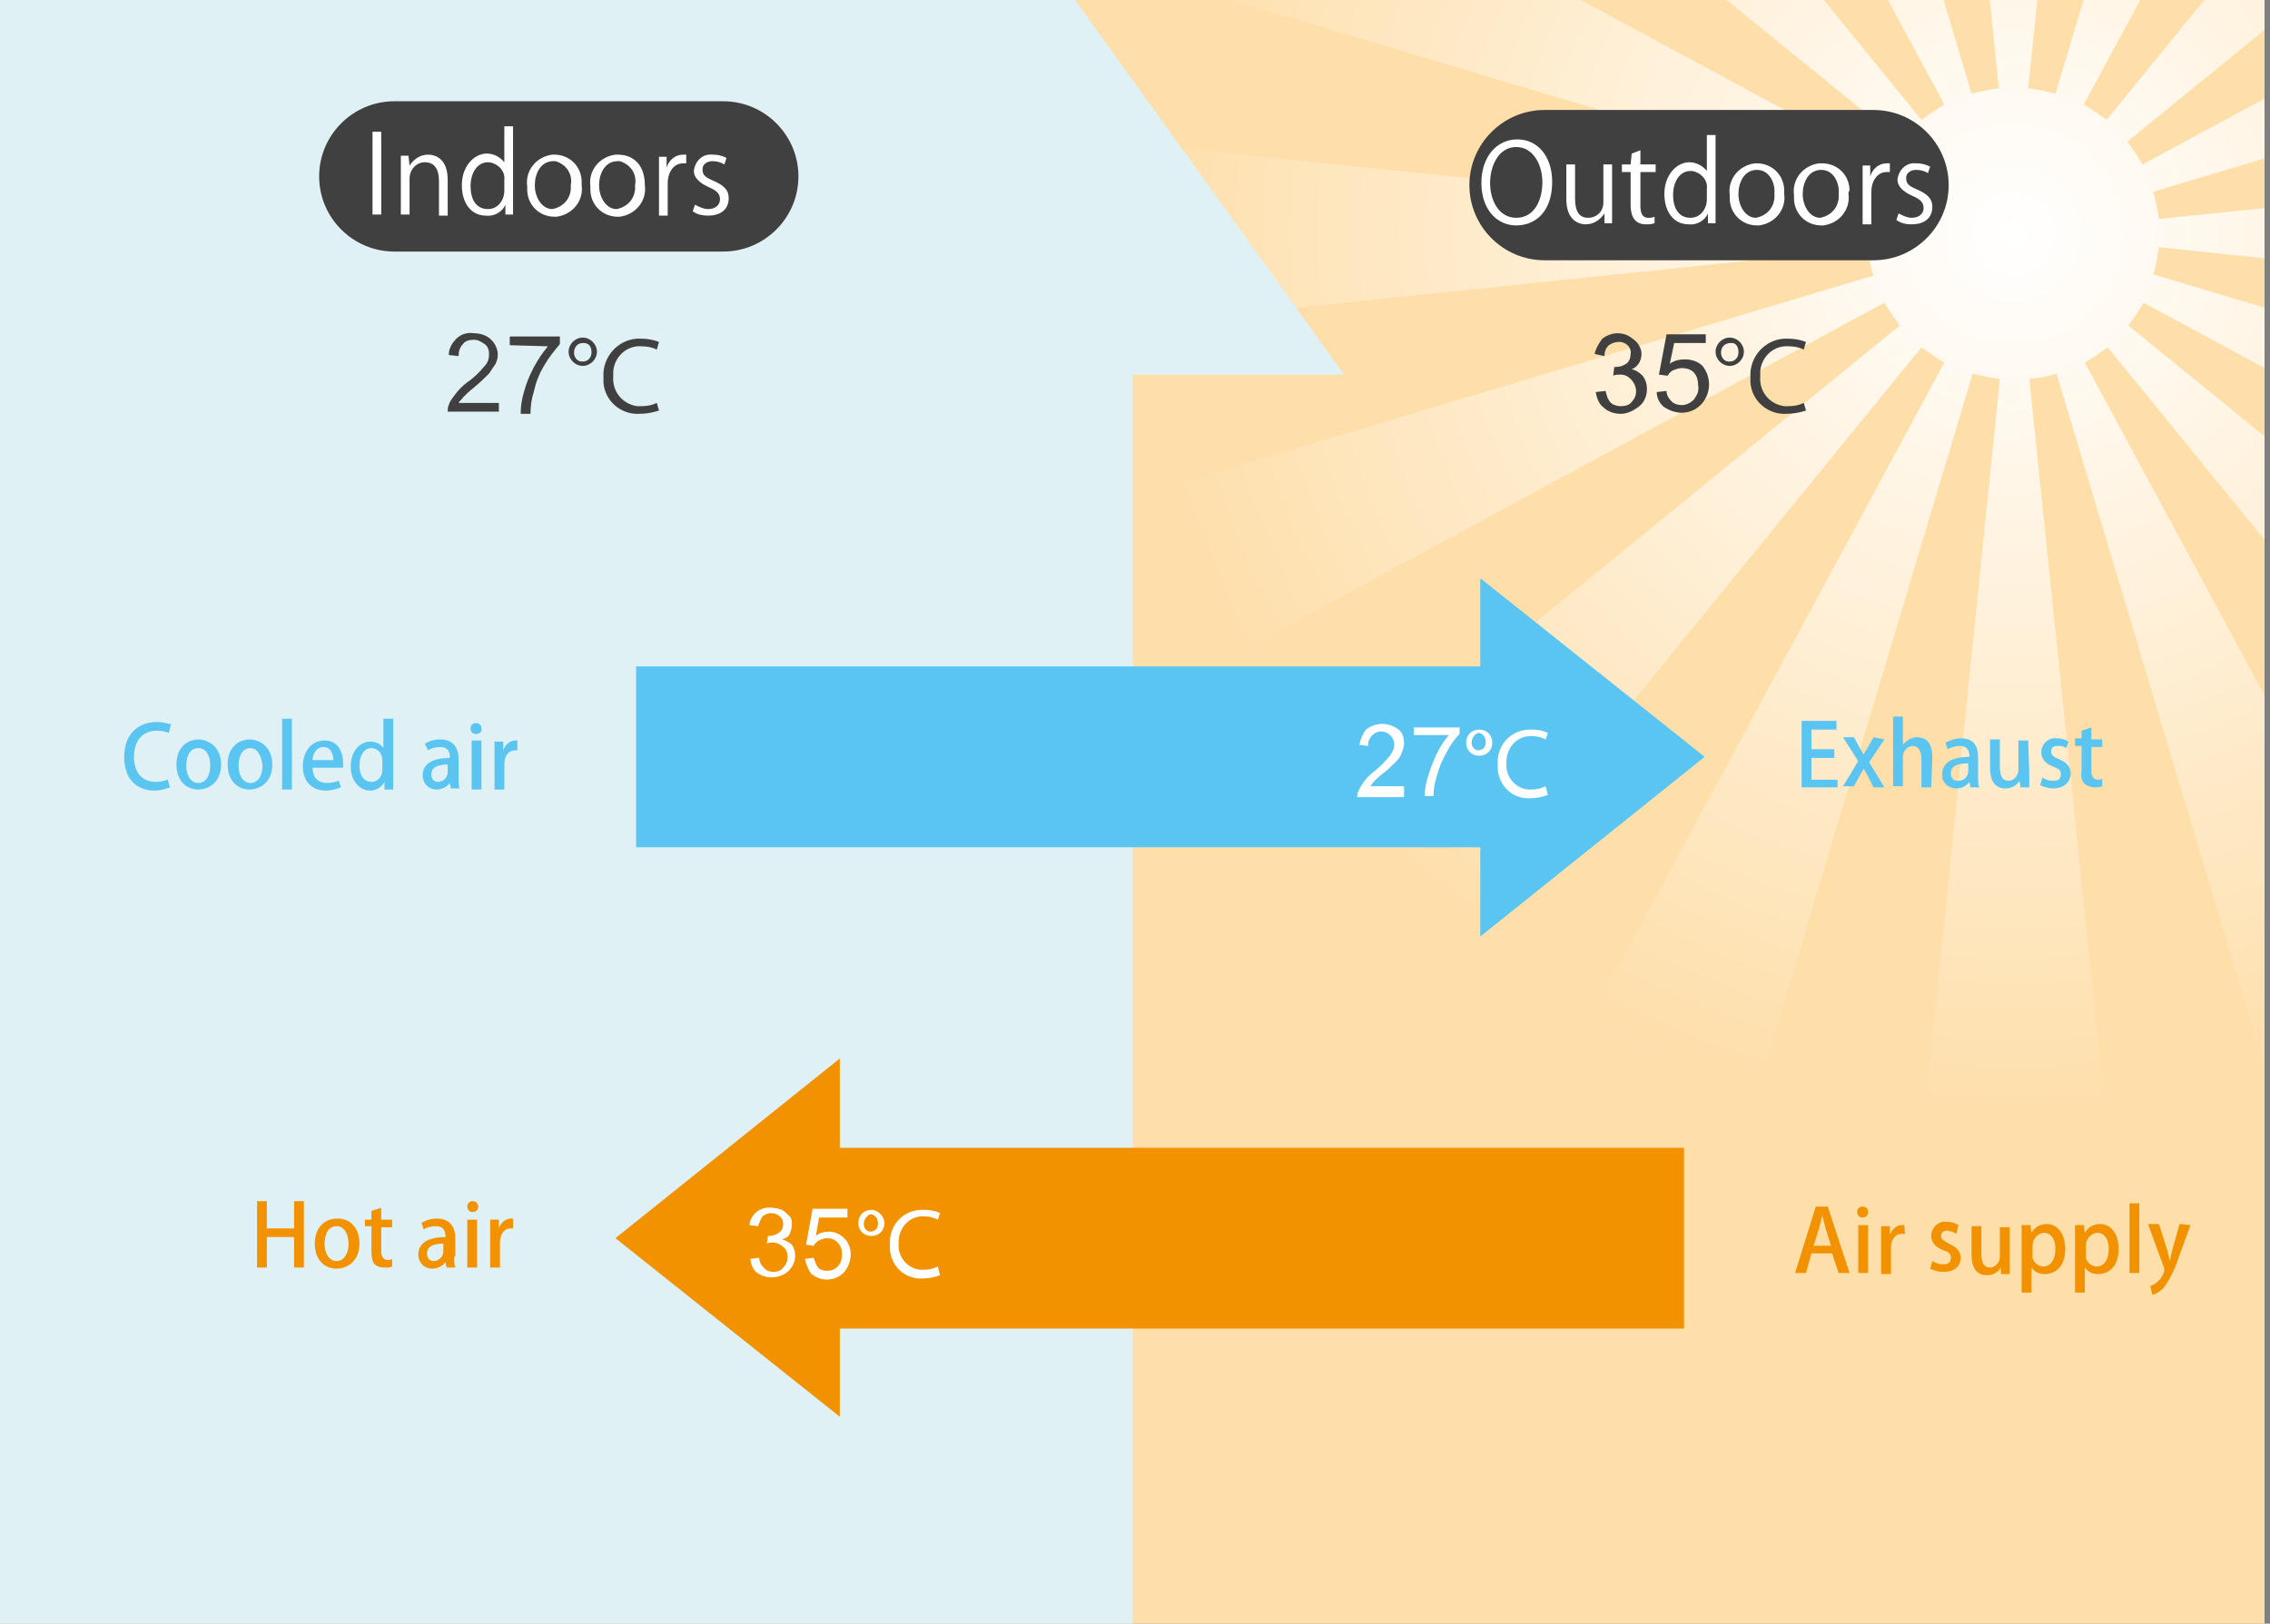
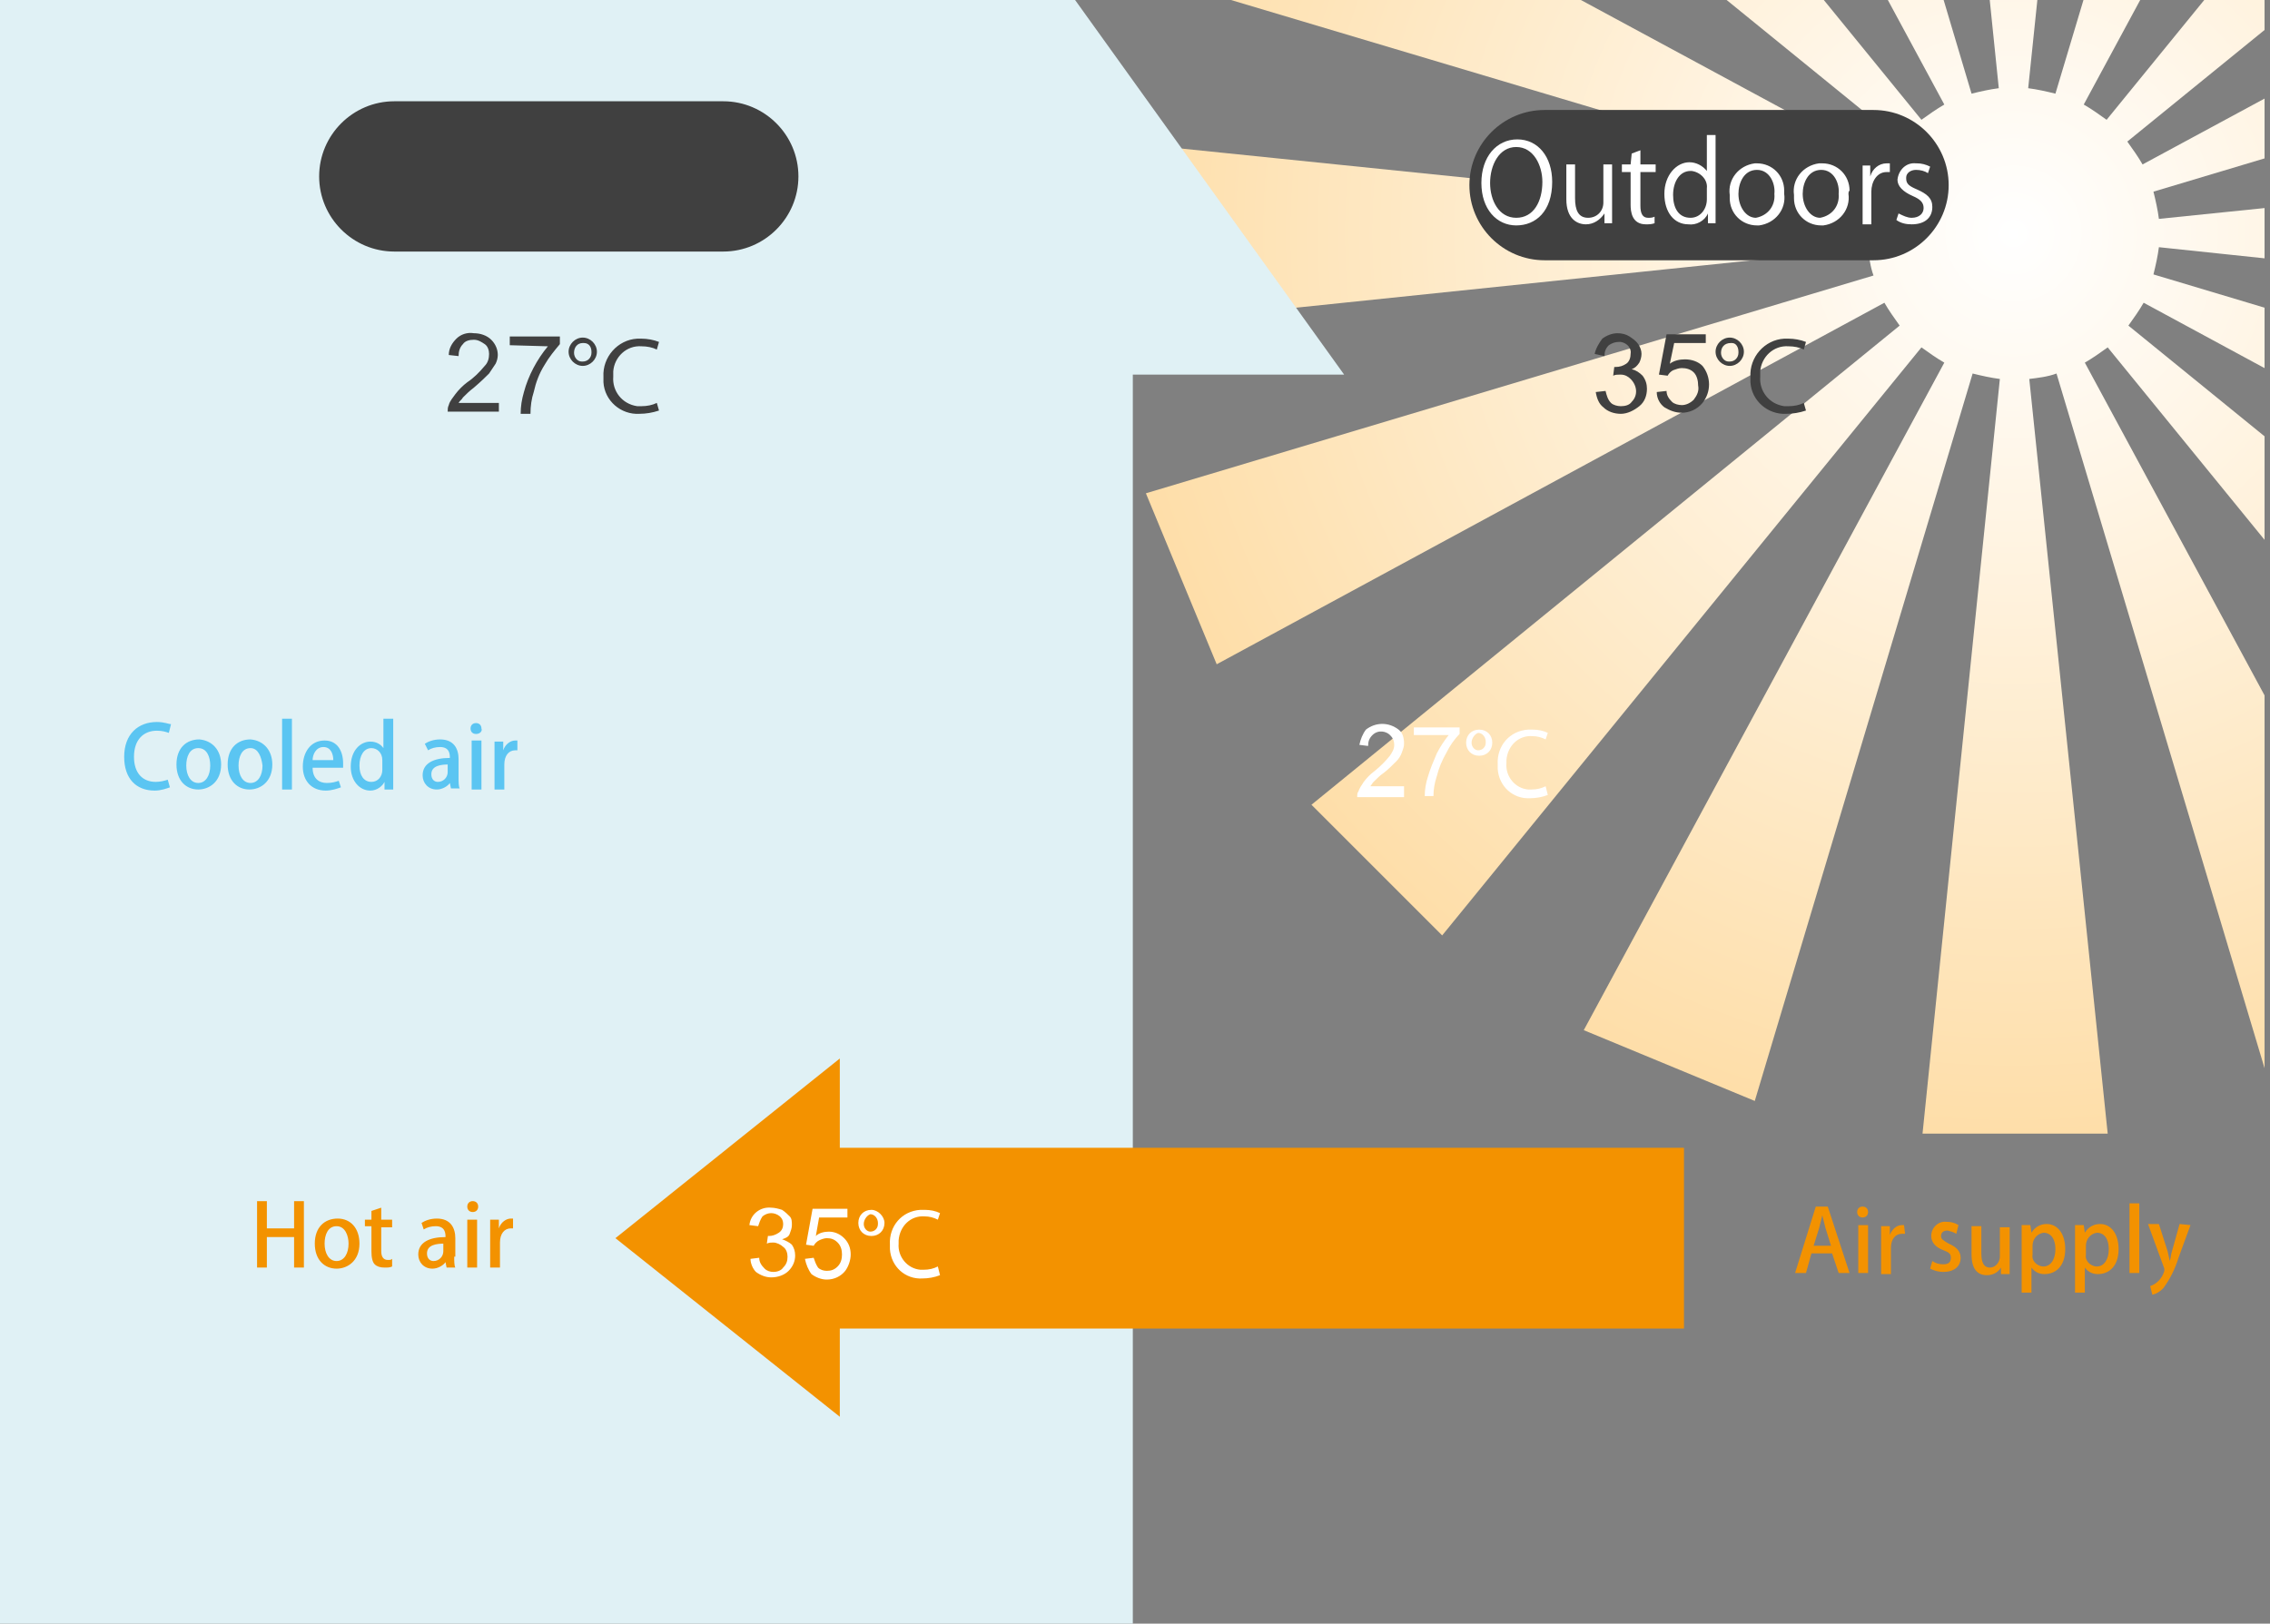
<svg xmlns="http://www.w3.org/2000/svg" xmlns:xlink="http://www.w3.org/1999/xlink" version="1.1" id="Ebene_1" x="0" y="0" viewBox="0 0 208.4 149.1" xml:space="preserve">
  <rect x="0" y="0" width="208.4" height="149.1" fill="#808080" stroke="none" />
  <style>.st4{fill:#404040}.st5{fill:#fff}.st6{fill:#f39200}.st7{fill:#5bc5f2}.st8{fill:none}</style>
  <g id="下地">
-     <path d="M0 0h207.9v149.1H0V0z" fill="#fedea9" />
    <defs>
      <path id="SVGID_1_" d="M0 0h207.9v149.1H0z" />
    </defs>
    <clipPath id="SVGID_2_">
      <use xlink:href="#SVGID_1_" overflow="visible" />
    </clipPath>
    <g clip-path="url(#SVGID_2_)">
      <radialGradient id="SVGID_3_" cx="184.85" cy="3735.87" r="82.65" gradientTransform="translate(0 -3714.42)" gradientUnits="userSpaceOnUse">
        <stop offset="0" stop-color="#fff" />
        <stop offset="1" stop-color="#fedea9" />
      </radialGradient>
      <path d="M267.5 30V13l-69.3 7.1c-.1-.8-.3-1.7-.5-2.5l66.8-20L258-18l-61.3 33.1c-.4-.7-.9-1.4-1.4-2.1l54.1-44-12-12-44 54c-.7-.5-1.4-1-2.1-1.4l33.1-61.3-15.7-6.5-20 66.8c-.8-.2-1.7-.4-2.5-.5l7.2-69.3h-17l7.1 69.3c-.8.1-1.7.3-2.5.5l-19.9-66.8-15.7 6.5 33.1 61.3c-.7.4-1.4.9-2.1 1.4l-44-54-12 12 54.1 44c-.5.7-1 1.4-1.4 2.1L111.8-18l-6.5 15.7L172 17.6c-.2.8-.4 1.7-.5 2.5L102.2 13v17l69.3-7.2c.1.8.2 1.7.5 2.5l-66.8 20 6.5 15.7L173 27.8c.4.7.9 1.4 1.4 2.1l-54 44 12 12 44-54c.7.5 1.4 1 2.1 1.4l-33.1 61.3 15.7 6.5 20-66.8c.8.2 1.7.4 2.5.5l-7.1 69.3h17l-7.2-69.3c.8-.1 1.7-.2 2.5-.5l20 66.8 15.7-6.5-33.1-61.3c.7-.4 1.4-.9 2.1-1.4l44 54 12-12-54.1-44c.5-.7 1-1.4 1.4-2.1L258 60.9l6.5-15.7-66.8-20c.2-.8.4-1.7.5-2.5l69.3 7.3z" fill="url(#SVGID_3_)" />
    </g>
    <path d="M98.7 0l24.7 34.4H104v114.7H0V0h98.7z" fill="#e0f1f5" />
    <path class="st4" d="M36.2 9.3h30.2c3.8 0 6.9 3.1 6.9 6.9s-3.1 6.9-6.9 6.9H36.2c-3.8 0-6.9-3.1-6.9-6.9s3.1-6.9 6.9-6.9z" />
-     <path class="st5" d="M34.2 12.1h.8v7.6h-.8v-7.6zm6.9 7.7h-.8v-3.2c0-.9-.3-1.7-1.3-1.7-.8 0-1.4.7-1.4 1.5v3.3h-.8v-5.4h.7l.1.9c.4-.6 1-1 1.7-1s1.8.4 1.8 2.3v3.3zm6-1.4v1.3h-.7v-.9c-.3.7-1.1 1.1-1.8 1-1.3 0-2.2-1.1-2.2-2.8s1.1-2.9 2.3-2.9c.6 0 1.2.3 1.6.8v-3.3h.8v6.8zm-.8-1.9c.1-.8-.6-1.5-1.4-1.6h-.1c-1 0-1.6 1-1.6 2.2s.5 2.1 1.6 2.1c.9 0 1.5-.8 1.5-1.7v-1zm7.1.5c.2 1.4-.8 2.7-2.3 2.9h-.2c-1.4 0-2.5-1.1-2.5-2.5v-.3c-.2-1.4.8-2.7 2.3-2.9h.2c1.4 0 2.5 1.1 2.5 2.5v.3zm-2.6-2.2c-1.2 0-1.7 1.2-1.7 2.2 0 1.2.7 2.2 1.6 2.2 1.1-.2 1.8-1.1 1.7-2.2.2-1-.4-1.9-1.4-2.2h-.2zm8.4 2.2c.2 1.4-.8 2.7-2.3 2.9h-.2c-1.4 0-2.5-1.1-2.5-2.5v-.3c-.2-1.4.8-2.7 2.3-2.9h.2c1.6 0 2.5 1.1 2.5 2.8zm-2.5-2.2C55.5 14.8 55 16 55 17c0 1.2.7 2.2 1.6 2.2 1.1-.2 1.8-1.1 1.7-2.2.2-1-.4-1.9-1.4-2.2h-.2zm6.3.2h-.3c-.9 0-1.4.9-1.4 1.8v3h-.8v-5.4h.7v1c.2-.7.8-1.2 1.5-1.2h.3v.8zm3.5.1c-.3-.2-.7-.3-1.1-.3-.5 0-.9.3-.9.7v.1c0 .5.3.7 1 1 .9.4 1.4.8 1.4 1.6 0 1-.7 1.6-1.9 1.6-.5 0-1-.1-1.4-.4l.2-.6c.4.2.8.4 1.2.4.7 0 1.1-.4 1.1-.9s-.3-.8-1-1.1c-.9-.4-1.4-.9-1.4-1.5.1-.9.8-1.6 1.7-1.5h.1c.4 0 .8.1 1.2.3l-.2.6z" />
    <path class="st6" d="M154.6 105.4H77.1v-8.2l-20.6 16.5 20.6 16.4V122h77.5v-16.6z" />
-     <path class="st7" d="M58.4 77.8h77.5V86l20.6-16.5-20.6-16.4v8.1H58.4v16.6z" />
    <path class="st4" d="M45.8 37v.8h-4.7c0-.2 0-.4.1-.6.1-.4.4-.7.6-1 .3-.4.7-.8 1.1-1.1.6-.4 1.1-.9 1.6-1.5.3-.3.4-.7.4-1.1 0-.3-.1-.7-.4-.9-.3-.2-.6-.4-1-.4s-.8.1-1 .4c-.3.3-.4.7-.4 1.1l-.9-.1c0-.6.3-1.1.7-1.5s1-.6 1.6-.5c.6 0 1.2.2 1.6.6.4.4.6.9.6 1.4 0 .3-.1.6-.2.8l-.6.9c-.3.3-.7.7-1.4 1.3-.4.3-.7.6-1 .9-.1.2-.3.3-.4.5h3.7zm1-5.3v-.8h4.6v.7c-.5.6-1 1.2-1.4 1.9-.5.8-.8 1.6-1 2.5-.2.6-.3 1.3-.3 2h-.9c0-.7.1-1.3.3-2 .4-1.5 1.2-3 2.2-4.2l-3.5-.1zM54.8 32.3c0 .7-.6 1.3-1.3 1.3s-1.3-.6-1.3-1.3.6-1.3 1.3-1.3c.7 0 1.3.6 1.3 1.3zm-2.1.1c0 .4.3.8.7.8h.1c.5 0 .8-.4.8-.8v-.1c0-.4-.2-.8-.7-.8h-.1c-.5 0-.8.4-.8.9zm7.8 5.3c-.6.2-1.2.3-1.8.3-1.7.1-3.2-1.2-3.3-2.9v-.5c-.1-1.8 1.3-3.4 3.1-3.5h.4c.5 0 1.1.1 1.6.3l-.2.7c-.4-.2-.9-.3-1.4-.3-1.4-.1-2.5 1-2.6 2.3v.5c-.1 1.3.8 2.5 2.2 2.7h.4c.5 0 1-.1 1.4-.3l.2.7zM146.5 36l.9-.1c.1.4.2.8.5 1.1.2.2.6.3.9.3.4 0 .8-.1 1-.4.6-.6.5-1.5-.1-2.1-.2-.2-.5-.4-.9-.4h-.1c-.2 0-.4 0-.6.1l.1-.8h.1c.4 0 .7-.1 1-.3s.4-.6.4-.9c.1-.5-.3-1-.9-1.1h-.2c-.3 0-.6.1-.9.3-.3.3-.4.6-.4 1l-.9-.2c.1-.5.4-1 .7-1.4.4-.3.9-.5 1.4-.5.4 0 .8.1 1.1.3.3.2.6.4.8.7.2.3.3.6.3.9s-.1.6-.2.8c-.2.3-.4.5-.7.6.4.1.7.3 1 .6.3.4.4.8.4 1.2 0 .6-.2 1.2-.7 1.6-.5.4-1.1.7-1.7.7-.6 0-1.2-.2-1.6-.6-.4-.3-.6-.8-.7-1.4zm5.6 0l.9-.1c0 .4.2.7.5 1 .2.2.6.3.9.3.4 0 .8-.2 1.1-.5.3-.4.5-.8.4-1.3 0-.4-.1-.9-.4-1.2-.3-.3-.7-.4-1.1-.4-.3 0-.5.1-.8.2-.2.1-.4.3-.5.5l-.8-.1.7-3.7h3.6v.8h-2.9l-.4 1.9c.4-.3.9-.4 1.4-.4.6 0 1.2.2 1.6.6.4.5.6 1.1.6 1.7 0 .6-.2 1.2-.6 1.7-.5.6-1.2.9-1.9.9-.6 0-1.1-.2-1.6-.5-.4-.3-.7-.8-.7-1.4zM160.1 32.3c0 .7-.6 1.3-1.3 1.3s-1.3-.6-1.3-1.3.6-1.3 1.3-1.3 1.3.6 1.3 1.3zm-2.1.1c0 .4.3.8.7.8h.1c.5 0 .8-.4.8-.8v-.1c0-.4-.2-.8-.6-.8h-.1c-.6 0-.9.4-.9.9zm7.8 5.3c-.6.2-1.2.3-1.8.3-1.7.1-3.2-1.2-3.3-2.9v-.5c-.1-1.8 1.3-3.4 3.1-3.5h.4c.5 0 1.1.1 1.6.3l-.2.7c-.4-.2-.9-.3-1.4-.3-1.4-.1-2.5 1-2.6 2.3v.5c-.1 1.3.8 2.5 2.2 2.7h.4c.5 0 1-.1 1.4-.3l.2.7z" />
    <path class="st5" d="M68.9 115.6l.8-.1c0 .4.2.7.5 1 .2.2.5.3.8.3s.7-.1.9-.4c.3-.3.4-.6.4-1 0-.3-.1-.7-.4-.9-.2-.2-.6-.4-.9-.4-.2 0-.4 0-.6.1l.1-.7h.1c.3 0 .6-.1.9-.3.3-.2.4-.5.4-.8s-.1-.5-.3-.7c-.5-.4-1.1-.4-1.6 0-.2.3-.3.6-.4.9l-.8-.1c.1-1 1-1.7 2-1.6.3 0 .7.1 1 .2.3.2.5.4.7.6s.2.5.2.8-.1.5-.2.8-.4.4-.7.5c.3.1.7.3.9.5.2.3.3.6.3 1 0 .5-.2 1-.6 1.4s-1 .6-1.6.6c-.5 0-1-.2-1.4-.5-.3-.3-.5-.8-.5-1.2zm5 0l.8-.1c.1.3.2.6.4.9.2.2.5.3.8.3.4 0 .7-.1 1-.4s.4-.7.4-1.1-.1-.8-.4-1.1c-.3-.3-.6-.4-1-.4-.2 0-.5.1-.7.2s-.4.3-.5.5l-.7-.1.6-3.3h3.2v.8h-2.6l-.3 1.7c.3-.3.8-.4 1.2-.4.5 0 1 .2 1.4.6s.6.9.6 1.5c0 .5-.2 1.1-.5 1.5-.4.5-1 .8-1.7.8-.5 0-1-.2-1.4-.5-.3-.4-.5-.9-.6-1.4zM81.2 112.3c0 .7-.5 1.2-1.2 1.2s-1.2-.5-1.2-1.2.5-1.2 1.2-1.2c.6 0 1.2.6 1.2 1.2zm-1.9.1c0 .4.3.7.6.7.4 0 .7-.3.7-.7v-.1c0-.4-.3-.8-.7-.8-.3.1-.6.5-.6.9zm7 4.7c-.5.2-1.1.3-1.6.3-1.6.1-2.9-1.1-3-2.7v-.4c-.1-1.7 1.1-3.1 2.8-3.2h.4c.5 0 1 .1 1.4.3l-.2.6c-.4-.2-.8-.3-1.2-.3-1.3-.1-2.3.9-2.4 2.2v.3c-.1 1.2.8 2.3 2 2.4h.3c.5 0 .9-.1 1.3-.3l.2.8zM128.9 72.4v.8h-4.3c0-.2 0-.4.1-.5.1-.3.3-.6.5-.9.3-.4.6-.7 1-1 .5-.4 1-.9 1.4-1.4.2-.3.4-.6.4-1 0-.3-.1-.6-.3-.8-.4-.5-1.2-.6-1.7-.1-.3.3-.4.6-.4 1l-.8-.1c.1-.5.3-1 .6-1.4.9-.7 2.1-.7 3 0 .4.3.5.8.5 1.3 0 .3-.1.5-.2.8-.1.3-.3.6-.5.8-.4.4-.8.8-1.2 1.1-.3.2-.6.5-.9.8-.1.1-.2.3-.3.4h3.1v.2zm.9-4.8v-.8h4.2v.6c-.5.5-.9 1.1-1.2 1.7-.4.7-.7 1.4-.9 2.2-.2.6-.3 1.2-.3 1.8h-.8c0-.6.1-1.2.3-1.8.2-.7.5-1.4.8-2.1.3-.6.7-1.2 1.1-1.7h-3.2v.1zM137 68.2c0 .7-.5 1.2-1.2 1.2s-1.2-.5-1.2-1.2.5-1.2 1.2-1.2 1.2.5 1.2 1.2zm-1.9 0c0 .4.3.7.6.7.4 0 .7-.3.7-.7v-.1c0-.4-.3-.8-.7-.8-.3.1-.6.5-.6.9zm7 4.8c-.5.2-1.1.3-1.6.3-1.6.1-2.9-1.1-3-2.7v-.4c-.1-1.7 1.1-3.1 2.8-3.2h.4c.5 0 1 .1 1.4.3l-.2.6c-.4-.2-.8-.3-1.2-.3-1.3-.1-2.3.9-2.4 2.2v.3c-.1 1.2.8 2.3 2 2.4h.3c.5 0 .9-.1 1.3-.3l.2.8z" />
  </g>
  <path class="st4" d="M141.8 10.1H172c3.8 0 6.9 3.1 6.9 6.9s-3.1 6.9-6.9 6.9h-30.2c-3.8 0-6.9-3.1-6.9-6.9s3.1-6.9 6.9-6.9z" />
  <path class="st5" d="M142.5 16.7c0 2.7-1.5 4-3.3 4s-3.2-1.5-3.2-3.9 1.4-4 3.3-4 3.2 1.6 3.2 3.9zm-5.7.1c0 1.6.8 3.2 2.4 3.2s2.4-1.5 2.4-3.3c0-1.5-.8-3.2-2.4-3.2s-2.4 1.7-2.4 3.3zm11.2 2.3v1.4h-.7v-.9c-.4.6-1 1-1.7 1-.8 0-1.8-.5-1.8-2.3v-3.2h.8v3.1c0 1.1.3 1.8 1.2 1.8.8 0 1.4-.6 1.4-1.4v-3.5h.8v4zm1.8-5l.8-.3v1.3h1.4v.7h-1.4v3.1c0 .7.2 1.1.7 1.1.2 0 .4 0 .6-.1v.6c-.3.1-.5.1-.8.1-1.3 0-1.4-1.2-1.4-1.8v-3h-.8v-.7h.8l.1-1zm7.7 5.1v1.3h-.7v-.9c-.3.7-1.1 1.1-1.8 1-1.3 0-2.2-1.1-2.2-2.8s1.1-2.9 2.3-2.9c.6 0 1.2.3 1.6.8v-3.3h.8v6.8zm-.8-1.9c.1-.8-.6-1.5-1.4-1.6h-.1c-1 0-1.6 1-1.6 2.2s.5 2.1 1.6 2.1c.9 0 1.5-.8 1.5-1.7v-1zm7.1.5c.2 1.4-.8 2.7-2.3 2.9h-.2c-1.4 0-2.5-1.1-2.5-2.5v-.3c-.2-1.4.8-2.7 2.3-2.9h.2c1.4 0 2.5 1.1 2.5 2.5v.3zm-2.5-2.2c-1.2 0-1.7 1.2-1.7 2.2 0 1.2.7 2.2 1.6 2.2 1.1-.2 1.8-1.1 1.7-2.2.1-.9-.4-2.2-1.6-2.2zm8.4 2.2c.2 1.4-.8 2.7-2.3 2.9h-.2c-1.4 0-2.5-1.1-2.5-2.5v-.3c-.2-1.4.8-2.7 2.3-2.9H167.3c1.4 0 2.5 1.1 2.5 2.5-.1.1-.1.2-.1.3zm-2.5-2.2c-1.2 0-1.7 1.2-1.7 2.2 0 1.2.7 2.2 1.6 2.2 1.1-.2 1.8-1.1 1.7-2.2.1-.9-.4-2.2-1.6-2.2zm6.3.2h-.3c-.9 0-1.4.9-1.4 1.8v3h-.8v-5.4h.7v1c.2-.7.8-1.2 1.5-1.2h.3v.8zm3.5.1c-.3-.2-.7-.3-1.1-.3-.5 0-.9.3-.9.7v.1c0 .5.3.7 1 1 .9.4 1.4.8 1.4 1.6 0 1-.7 1.6-1.9 1.6-.5 0-1-.1-1.4-.4l.2-.6c.4.2.8.4 1.2.4.7 0 1.1-.4 1.1-.9s-.3-.8-1-1.1c-.9-.4-1.4-.9-1.4-1.5.1-.9.8-1.6 1.7-1.5h.1c.4 0 .8.1 1.2.3l-.2.6z" />
-   <path class="st7" d="M168.7 72.3h-3.3v-6.1h3.2v.8h-2.3v1.8h2.1v.8h-2.1v2h2.4v.7zM173 67.9l-1.4 2.1 1.4 2.3h-1l-.5-1c-.1-.2-.3-.5-.4-.7l-.4.7-.5.9h-1l1.4-2.3-1.4-2.2h1l.5.9.4.7c.1-.3.3-.5.4-.7l.5-.9 1 .2zM177.3 72.3h-.9v-2.6c0-.6-.2-1.2-.8-1.2-.5 0-.9.5-.9 1v2.7h-.9v-6.4h.9v2.6c.3-.4.8-.7 1.3-.7.7 0 1.4.4 1.4 1.8l-.1 2.8zM181.6 71.3c0 .3 0 .7.1 1h-.8l-.1-.5c-.3.4-.7.6-1.2.6-.7 0-1.3-.5-1.3-1.2v-.1c0-1.1 1-1.6 2.5-1.6 0-.3 0-1-.9-1-.4 0-.7.1-1.1.3l-.2-.6c.4-.2.9-.4 1.4-.4 1.3 0 1.6.8 1.6 1.8v1.7zm-.9-1.2c-.7 0-1.6.1-1.6.9 0 .4.2.7.6.7h.1c.5 0 .9-.4.9-.9v-.7zM186.3 71v1.3h-.8l-.1-.6c-.3.5-.8.7-1.3.7-.8 0-1.4-.5-1.4-1.9v-2.6h.9v2.5c0 .8.2 1.3.8 1.3.5 0 .9-.5.9-1V68h.9l.1 3zM189.7 68.7c-.3-.2-.5-.2-.8-.2-.4 0-.6.2-.6.5s.2.5.7.7c.7.3 1.1.7 1.1 1.3 0 .8-.6 1.4-1.6 1.4-.4 0-.8-.1-1.2-.3l.2-.7c.3.2.6.3 1 .3.5 0 .7-.2.7-.6s-.2-.5-.7-.7c-.8-.3-1.1-.8-1.1-1.3 0-.8.7-1.4 1.4-1.3h.1c.3 0 .7.1 1 .3l-.2.6zM191.1 67.1l.9-.3v1.1h1v.7h-1v2.2c0 .5.2.8.6.8.1 0 .3 0 .4-.1v.7c-.2.1-.5.1-.7.1-.3 0-.6-.1-.9-.3-.3-.3-.4-.8-.3-1.2v-2.3h-.6v-.7h.6v-.7z" />
  <path class="st6" d="M169.8 116.9h-1l-.6-1.8h-1.9l-.5 1.8h-1l1.9-6.1h1.1l2 6.1zm-1.7-2.5l-.5-1.6-.3-1.2-.3 1.2-.5 1.6h1.6zM171 111.8c-.3 0-.5-.2-.5-.5s.2-.5.5-.5.5.2.5.5-.2.5-.5.5zm.5 5.1h-.9v-4.4h.9v4.4zM174.9 113.3h-.3c-.6 0-1 .5-1 1.3v2.4h-.9v-4.4h.8v.8c.2-.5.6-.9 1.1-.9h.2l.1.8zM179.6 113.3c-.3-.2-.5-.2-.8-.3-.4 0-.6.2-.6.5s.2.4.7.7c.7.3 1.1.7 1.1 1.3 0 .8-.6 1.3-1.6 1.3-.4 0-.8-.1-1.2-.3l.2-.7c.3.2.6.3 1 .3.5 0 .7-.2.7-.6s-.2-.5-.7-.7c-.8-.3-1.1-.8-1.1-1.3 0-.8.7-1.4 1.4-1.3h.1c.3 0 .7.1 1 .3l-.2.8zM184.5 115.7v1.3h-.8v-.6c-.3.5-.8.7-1.3.7-.8 0-1.4-.5-1.4-1.9v-2.6h.9v2.5c0 .8.2 1.3.8 1.3.5 0 .9-.5.9-1v-2.7h.9v3zM186.5 113.2c.3-.5.8-.8 1.4-.8 1 0 1.7.9 1.7 2.3 0 1.6-.9 2.3-1.9 2.3-.5 0-.9-.2-1.2-.6v2.3h-.9v-6.2h.8l.1.7zm.1 2c-.1.5.3 1 .9 1.1h.1c.7 0 1.1-.7 1.1-1.6s-.4-1.5-1.1-1.5c-.6.1-1 .6-1 1.2v.8zM191.4 113.2c.3-.5.8-.8 1.4-.8 1 0 1.7.9 1.7 2.3 0 1.6-.9 2.3-1.9 2.3-.5 0-.9-.2-1.2-.6v2.3h-.9v-6.2h.8l.1.7zm.1 2c-.1.5.3 1 .9 1.1h.1c.7 0 1.1-.7 1.1-1.6s-.4-1.5-1.1-1.5c-.6.1-1 .6-1 1.2v.8zM196.4 116.9h-.9v-6.4h.9v6.4zM201.1 112.5l-1.1 3c-.3 1-.8 2-1.4 2.8-.3.3-.6.5-1 .6l-.2-.8c.6-.2 1.1-.7 1.3-1.4v-.2l-1.5-4.1h1l.8 2.5.2.9c.1-.3.1-.6.2-.9l.7-2.5 1 .1z" />
  <path class="st8" d="M11 66h39.2v17H11z" />
  <path class="st7" d="M15.6 72.3c-.3.1-.8.3-1.4.3-1.7 0-2.8-1.1-2.8-3.1 0-2.1 1.3-3.2 3-3.2.7 0 1.1.2 1.3.2l-.2.8c-.3-.1-.6-.2-1.1-.2-1.2 0-2.1.8-2.1 2.4 0 1.5.8 2.3 2 2.3.4 0 .8-.1 1.1-.2l.2.7zM20.3 70.2c0 1.6-1.1 2.3-2.1 2.3-1.1 0-2-.8-2-2.3 0-1.5.9-2.3 2.1-2.3 1.2.1 2 1 2 2.3zm-2.1-1.5c-.8 0-1.1.8-1.1 1.6 0 .9.4 1.6 1.1 1.6.7 0 1.1-.7 1.1-1.6 0-.8-.3-1.6-1.1-1.6zM25 70.2c0 1.6-1.1 2.3-2.1 2.3-1.1 0-2-.8-2-2.3 0-1.5.9-2.3 2.1-2.3 1.2.1 2 1 2 2.3zm-2-1.5c-.8 0-1.1.8-1.1 1.6 0 .9.4 1.6 1.1 1.6.7 0 1.1-.7 1.1-1.6-.1-.8-.4-1.6-1.1-1.6zM26.8 72.5h-.9V66h.9v6.5zM31.3 72.3c-.3.1-.8.3-1.4.3-1.3 0-2.1-.9-2.1-2.2 0-1.3.7-2.4 2-2.4 1.2 0 1.7 1 1.7 2.1v.4h-2.8c0 1 .6 1.4 1.3 1.4.5 0 .8-.1 1.1-.2l.2.6zm-.7-2.5c0-.5-.2-1.2-.9-1.2s-1 .7-1 1.2h1.9zM36.1 71.3v1.2h-.8v-.7c-.2.4-.7.8-1.3.8-1 0-1.8-.9-1.8-2.2 0-1.5.9-2.3 1.8-2.3.6 0 1 .3 1.2.6V66h.9v5.3zm-1-1.5c0-.7-.5-1.1-1-1.1-.7 0-1.1.7-1.1 1.6 0 .9.4 1.5 1.1 1.5.6 0 1-.5 1-1.1v-.9zM42.1 71.4c0 .4 0 .8.1 1h-.8l-.1-.5c-.2.3-.7.6-1.2.6-.8 0-1.3-.6-1.3-1.3 0-1.1 1-1.6 2.5-1.6 0-.3 0-1-.9-1-.4 0-.8.1-1.1.3l-.3-.6c.3-.2.8-.4 1.4-.4 1.3 0 1.7.9 1.7 1.8v1.7zm-.9-1.2c-.7 0-1.6.1-1.6.9 0 .5.3.7.6.7.5 0 .9-.4.9-.9v-.7zM43.7 67.4c-.3 0-.5-.2-.5-.5s.2-.5.5-.5.5.2.5.5c.1.2-.1.5-.5.5zm.5 5.1h-.9V68h.9v4.5zM47.6 68.9h-.3c-.6 0-1 .5-1 1.3v2.3h-.9v-3.1-1.3h.8v.8c.2-.6.7-.9 1.1-.9h.2v.9z" />
  <g>
-     <path class="st8" d="M23 110h27.2v8.5H23z" />
    <path class="st6" d="M27.9 116.4H27v-2.8h-2.5v2.8h-.9v-6.1h.9v2.5H27v-2.5h.9v6.1zM33 114.2c0 1.6-1.1 2.3-2.1 2.3-1.1 0-2-.8-2-2.3 0-1.5.9-2.3 2.1-2.3 1.2 0 2 .9 2 2.3zm-2.1-1.6c-.8 0-1.1.8-1.1 1.6 0 .9.4 1.6 1.1 1.6.7 0 1.1-.7 1.1-1.6 0-.7-.3-1.6-1.1-1.6zM34.1 111.2l.9-.3v1.1h1v.7h-1v2.2c0 .5.2.8.6.8.2 0 .3 0 .4-.1v.7c-.2.1-.4.1-.7.1-.4 0-.7-.1-.9-.3-.2-.2-.3-.6-.3-1.2v-2.3h-.6v-.6h.6v-.8zM41.7 115.4c0 .4 0 .8.1 1H41l-.1-.5c-.2.3-.7.6-1.2.6-.8 0-1.3-.6-1.3-1.3 0-1.1 1-1.6 2.5-1.6 0-.3 0-1-.9-1-.4 0-.8.1-1.1.3l-.2-.6c.3-.2.8-.4 1.4-.4 1.3 0 1.7.9 1.7 1.8v1.7zm-.9-1.2c-.7 0-1.6.1-1.6.9 0 .5.3.7.6.7.5 0 .9-.4.9-.9v-.7zM43.4 111.3c-.3 0-.5-.2-.5-.5s.2-.5.5-.5.5.2.5.5-.2.5-.5.5zm.4 5.1h-.9V112h.9v4.4zM47.2 112.8h-.3c-.6 0-1 .5-1 1.3v2.3H45v-3.1-1.3h.8v.8c.2-.6.7-.9 1.1-.9h.2v.9z" />
  </g>
</svg>